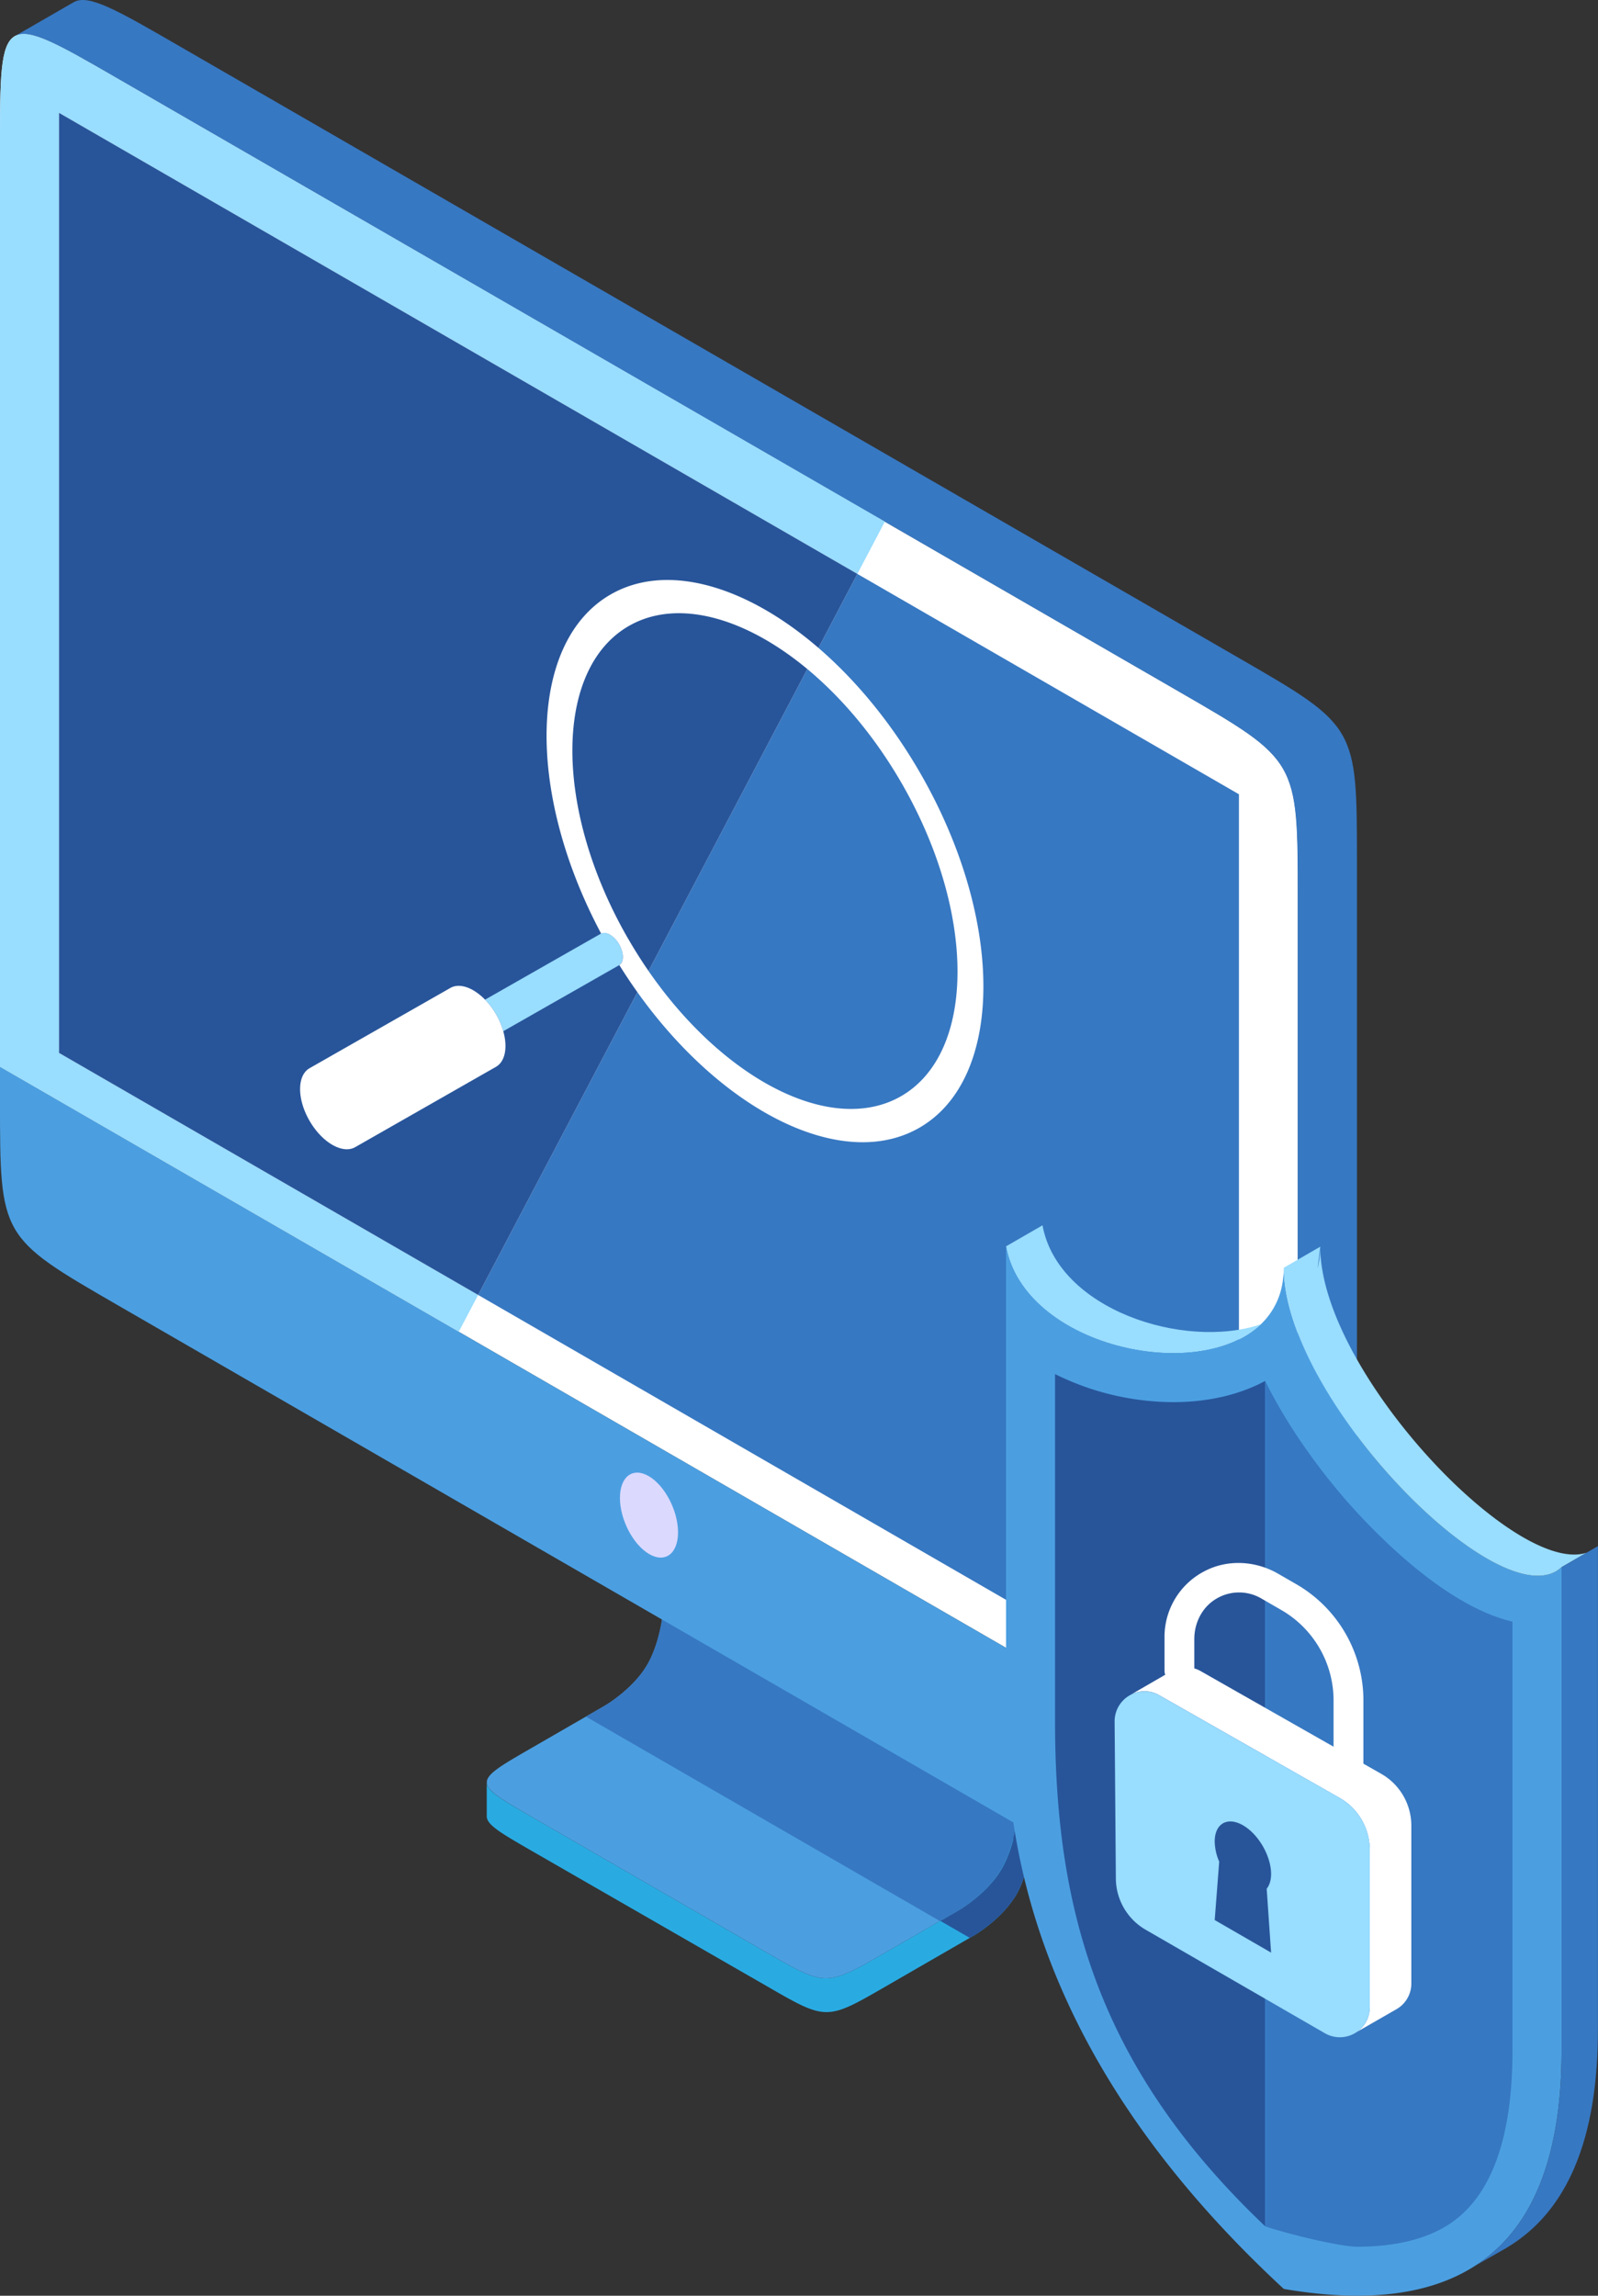
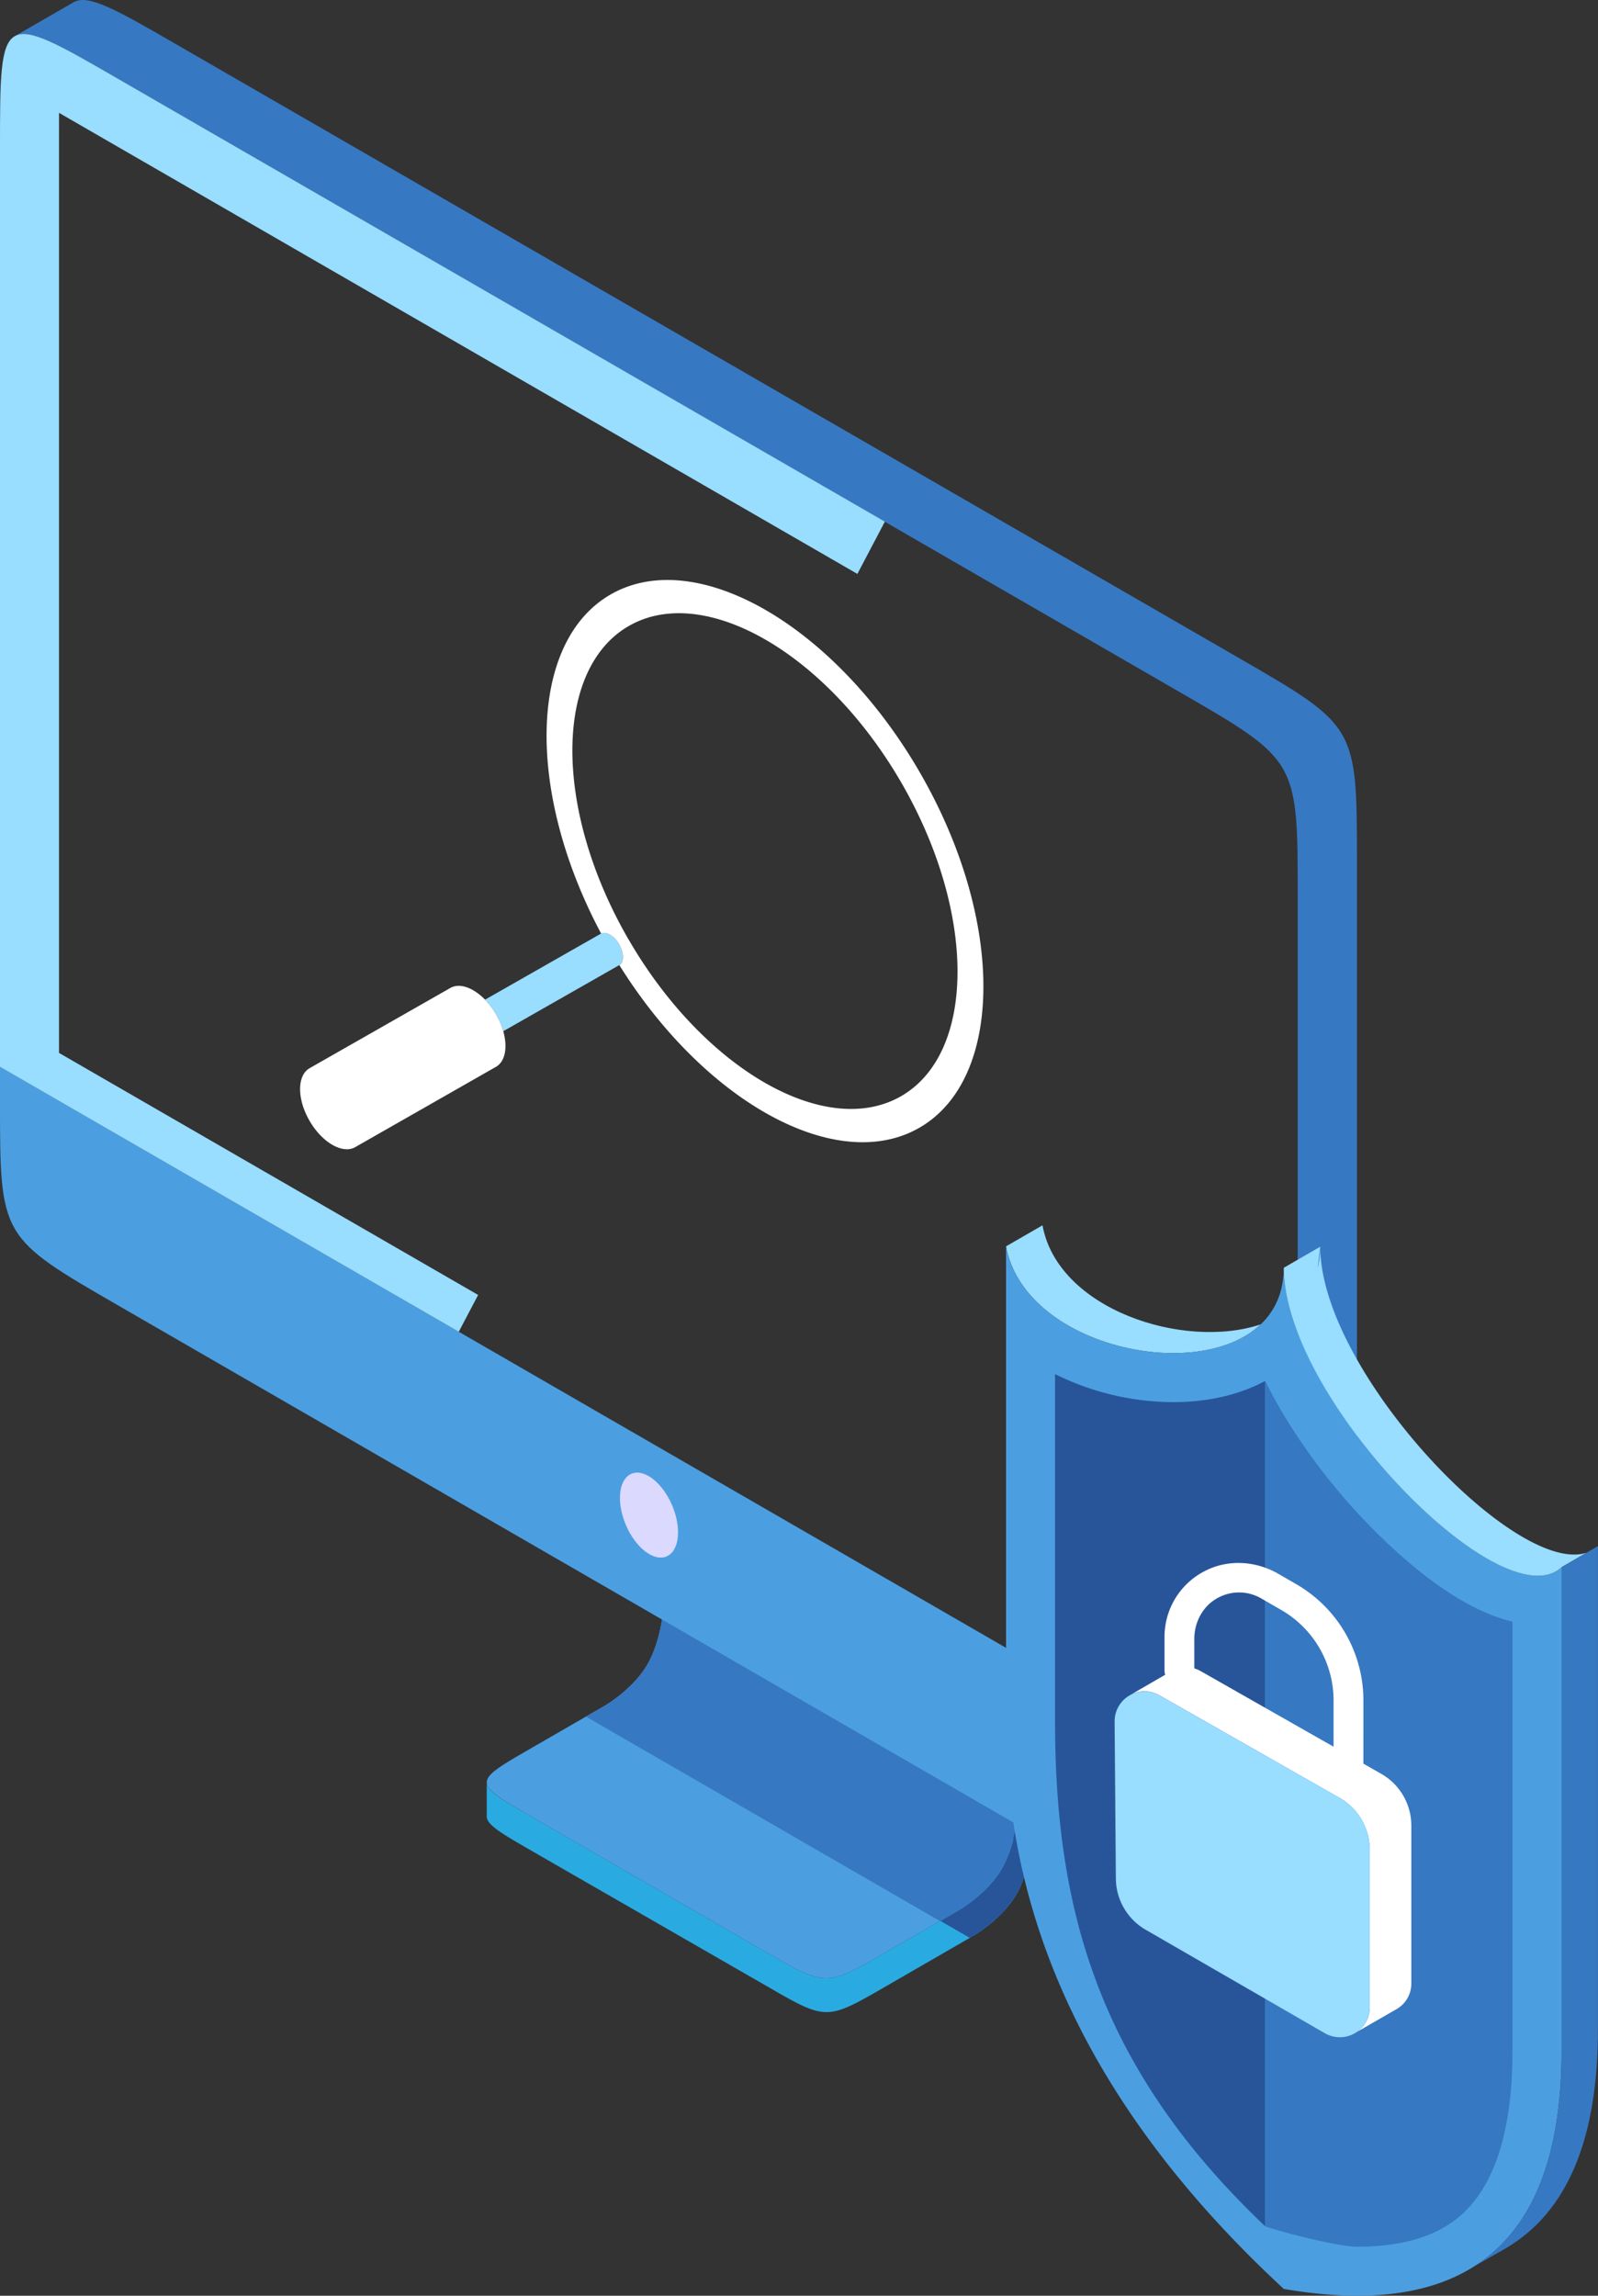
<svg xmlns="http://www.w3.org/2000/svg" viewBox="0 0 1174.78 1687.26">
  <rect x="0" y="0" width="1174.78" height="1687.26" fill="#333333" stroke="none" />
  <defs>
    <style>.cls-1{fill:#29abe2;}.cls-1,.cls-2,.cls-3,.cls-4,.cls-5,.cls-6{fill-rule:evenodd;}.cls-2,.cls-9{fill:#28559a;}.cls-11,.cls-3{fill:#4b9fe1;}.cls-4,.cls-7{fill:#3778c2;}.cls-10,.cls-5{fill:#fff;}.cls-6{fill:#dbd9fe;}.cls-8{fill:#9df;}</style>
  </defs>
  <title>Protection icon</title>
  <g id="Layer_2" data-name="Layer 2">
    <g id="Layer_1-2" data-name="Layer 1">
      <path class="cls-1" d="M744.58,1351.68a125.57,125.57,0,0,0,3.6-22.79v-.17l10.85-6.26v25.21a126.79,126.79,0,0,1-5,27.75l-.07.25-.08.25-.07.22v0l-.07.24-.08.25-.08.25,0,.12,0,.12-.08.25-.08.24-.08.25h0l-.08.23-.22.65,0,.1-.09.24-.16.47v.07l-.07.21-.18.49-.07.19,0,0-.18.5-.09.24,0,.08-.06.17-.19.49-.08.22v0l-.29.74,0,.11-.05.14c-.2.49-.4,1-.61,1.47l-.06.14,0,.1-.31.73,0,0-.39.87,0,.07c-.37.81-.75,1.61-1.15,2.41l0,.09-.07.15-.37.71-.5.94h0c-9.56,17.63-28.8,29.66-31.66,31.38l-65.42,37.77c-21.69,12.52-32.53,18.78-43.37,18.78s-21.69-6.26-43.38-18.78L390.37,1360c-21.43-12.37-32.26-18.63-32.53-24.81h0V1310c0,6.26,10.85,12.52,32.54,25l173.48,100.16c43.38,25,43.38,25,86.75,0l54.59-31.51c2.89-1.75,22.1-13.77,31.64-31.38h0a90,90,0,0,0,7.75-20.57" />
      <path class="cls-2" d="M744.58,1351.68a125.57,125.57,0,0,0,3.6-22.79v-.17l10.85-6.26v25.21a126.79,126.79,0,0,1-5,27.75l-.07.25-.08.25-.07.22v0l-.07.24-.08.25-.08.25,0,.12,0,.12-.08.25-.08.24-.08.25h0l-.07.23-.22.66,0,.09-.09.24-.16.47v0l0,0-.07.21-.17.49-.07.18,0,.06-.18.5-.1.24,0,.08-.06.17-.19.49-.08.22v0l-.29.74,0,.11-.05.14c-.2.48-.4,1-.61,1.47l-.06.14,0,.1-.31.73,0,0-.39.87,0,.07c-.37.81-.75,1.61-1.15,2.41l0,.1-.07.14-.37.7c-.16.32-.33.64-.5,1h0c-9.56,17.63-28.79,29.66-31.66,31.38l-3.42,2-21.68-12.52,14.27-8.23c2.89-1.75,22.1-13.77,31.64-31.38h0a89.53,89.53,0,0,0,7.75-20.57" />
      <path class="cls-3" d="M488,1178.63c-.11,2.13-1.5,25.19-11.35,43.38-9.58,17.67-28.89,29.71-31.68,31.39l-54.58,31.51c-43.35,25-43.35,25,0,50.08l173.48,100.16c43.38,25,43.38,25,86.75,0l54.59-31.51c2.89-1.75,22.1-13.77,31.64-31.38h0a90,90,0,0,0,7.75-20.57,125.57,125.57,0,0,0,3.6-22.79v-.17L488,1178.48h0Z" />
      <path class="cls-4" d="M488,1178.63c-.11,2.13-1.5,25.19-11.35,43.38h0c-9.57,17.67-28.88,29.71-31.67,31.39l-14.24,8.22,260.24,150.25,14.27-8.23c2.89-1.75,22.1-13.77,31.64-31.38h0a89.53,89.53,0,0,0,7.75-20.57,125.57,125.57,0,0,0,3.6-22.79v-.17L488,1178.48h0Z" />
-       <path class="cls-5" d="M0,784.08V108C0,7.81,0,7.8,86.75,57.88L867.46,508.62c86.74,50.09,86.74,50.09,86.74,150.26V1335Z" />
      <path class="cls-3" d="M867.48,1410.13,86.81,959.41C0,909.29,0,909.29,0,809.06v-25L954.2,1335v25c0,100.21,0,100.21-86.72,50.15" />
      <path class="cls-4" d="M54.24,1.59c10.84-6.25,32.53,6.27,75.89,31.3l780.7,450.74c86.74,50.08,86.74,50.08,86.74,150.25V1335c0,50.24,0,75.29-10.94,81.47h0l-40.88,23.09h0c6.07-6.15,7.79-20.72,8.27-45.53v0l0-1.4v-.24l0-1.67V1389l0-1.6v-5.47h0v-723c0-100.17,0-100.17-86.74-150.26L86.75,57.88l-4.59-2.65-.24-.14-.79-.45-.78-.45-.07,0-.71-.41-.77-.45-.37-.21-.4-.23-.76-.44L76.61,52l-.1-.07-.75-.43L75,51.11l-.18-.1-.56-.32-.74-.43L73.07,50l-.27-.16-.73-.42L71.34,49h0l-.7-.41-.72-.4L69.62,48l-.42-.24-.7-.4-.56-.32L67.8,47l-.69-.39-.69-.4-.13-.06-.56-.32-.68-.39-.38-.21-.29-.17-.67-.38-.64-.36,0,0-.66-.37-.66-.36-.22-.13-.43-.24-.65-.36L60,42.57l-.18-.1-.64-.36-.09,0-1.17-.65-.63-.34-.31-.17-.31-.18L56,40.39l-.54-.3-.08,0-.6-.33-.6-.33-.61-.32L53,38.75l-.38-.21-.21-.11-.58-.31-1.16-.62-.57-.31-.24-.13-.33-.17L49,36.6l-.45-.24-.11-.06L47.86,36l-.09,0-1-.53-.54-.28L45.9,35l-.22-.11-.53-.27-.52-.26h0l-.53-.27C27.63,25.8,17.31,22.85,10.85,26.59l43.38-25Z" />
      <path class="cls-6" d="M498.46,1126.19c0,15.76-9.56,22.87-21.36,15.89s-21.35-25.42-21.35-41.18S465.31,1078,477.1,1085s21.36,25.41,21.36,41.17" />
-       <polygon class="cls-7" points="910.82 583.76 910.82 1274.66 351.5 951.73 630.3 421.8 910.82 583.76" />
      <path class="cls-8" d="M86.75,57.88,650.52,383.37h0L630.31,421.8,43.38,82.93V773.84L351.5,951.73l-14.24,27.06L0,784.08V108C0,7.81,0,7.8,86.75,57.88Z" />
-       <polygon class="cls-9" points="43.38 82.94 43.38 773.84 351.5 951.73 630.3 421.8 43.38 82.94" />
      <path class="cls-8" d="M448.45,686.88c-2.34-1.35-4.68-1.71-6.52-.78l-85.35,48.61a56.33,56.33,0,0,1,13.4,23.2l85.13-48.51c3.74-2.38,3.69-9.13.05-15.44A19.34,19.34,0,0,0,448.45,686.88Z" />
      <path class="cls-10" d="M347.9,727.81c-6.08-3.51-12.18-4.36-16.83-1.7L227.64,785.05c-9.32,5.3-9.37,22.61-.11,38.63,4.62,8,10.7,14.2,16.79,17.71s12.17,4.36,16.83,1.7l103.43-59c6.92-3.94,8.72-14.47,5.4-26.19a56.33,56.33,0,0,0-13.4-23.2A40.87,40.87,0,0,0,347.9,727.81Z" />
      <path class="cls-10" d="M562.91,448.35c41.14,23.76,82.23,65.5,113.44,119.56C738.77,676,738.44,793.17,675.61,829c-31.41,17.9-72.61,12.14-113.75-11.61-38.18-22.05-76.31-59.58-106.55-108.09,3.54-2.25,3.49-9-.15-15.31a19.34,19.34,0,0,0-6.71-7.08c-2.34-1.35-4.68-1.71-6.52-.78-55.83-104.74-53.34-214.84,7.23-249.36C480.58,418.84,521.77,424.6,562.91,448.35Zm-101,241.77c27.52,47.67,63.75,84.48,100,105.43s72.6,26,100.3,10.23c55.37-31.6,55.66-134.87.61-230.21-27.5-47.66-63.72-84.47-100-105.41s-72.59-26-100.29-10.23c-55.41,31.58-55.7,134.85-.65,230.19" />
      <path class="cls-8" d="M926.82,973.35c-56.54,18.93-149.1-10.9-160.42-72.8L739.6,916C753,989.3,880.27,1017.69,926.82,973.35Z" />
      <path class="cls-11" d="M1148,1505.46V1151.81c-43.31,40.45-204.19-123.62-204.18-220.06a65.83,65.83,0,0,1-.87,10.34,53.48,53.48,0,0,1-16.1,31.26C880.27,1017.69,753,989.3,739.6,916v353.66c.86,151.75,70.57,288.94,204.19,412.6,59.27,10.12,106.53,4.94,140.63-17C1126.27,1638.33,1148.26,1586.08,1148,1505.46Z" />
      <path class="cls-8" d="M1166.46,1141.13c-52.43,17.54-195.87-133.78-195.87-224.86a64.19,64.19,0,0,1-1.89,15.61l1.89-15.61-26.8,15.48c0,96.44,160.87,260.51,204.18,220.06l26.81-15.48Z" />
      <path class="cls-7" d="M1084.42,1665.28l0,0,23.12-13.2.06-.07c44.19-26.24,67.42-79.17,67.13-162.08V1136.33L1148,1151.81v353.65C1148.26,1586.08,1126.27,1638.33,1084.42,1665.28Z" />
      <path class="cls-9" d="M862.52,1030.51h0a196.76,196.76,0,0,1-86.9-20.63v259.61c.77,135.88,32.73,251.17,154.53,366.78V1014.9C911.31,1025.07,888.09,1030.5,862.52,1030.51Z" />
      <path class="cls-7" d="M997.83,1651.24c27.78,0,50.35-5.47,67.09-16.24,31.45-20.25,47.27-63.79,47-129.54v-313.6c-52.6-12.31-107.12-71.54-124-91.13-14.19-16.5-39.44-48.43-57.83-85.83v621.37c19.69,6.6,56.12,15,67.67,15Z" />
      <path class="cls-10" d="M1015.4,1303.67l-132.64-75.43a21.65,21.65,0,0,0-21.37-.14h0l-.28.16c-.16.09-.32.18-.47.28l-29.15,16.86v0a21.65,21.65,0,0,1,20.67.49l132.64,75.44a43.84,43.84,0,0,1,22.17,38.12v115.94a21.63,21.63,0,0,1-9.6,18.09l0,0,29.18-16.77h0a21.74,21.74,0,0,0,11-19V1341.8A43.86,43.86,0,0,0,1015.4,1303.67Z" />
      <path class="cls-8" d="M1007,1475.41V1359.47a43.84,43.84,0,0,0-22.17-38.12l-132.64-75.44a22,22,0,0,0-32.77,19.24l.91,115.49a43.85,43.85,0,0,0,21.93,37.64l131.85,76.12a22,22,0,0,0,32.89-19Z" />
      <path class="cls-10" d="M1002.32,1249.79A98.67,98.67,0,0,0,953,1164.33l-13.32-7.69c-16.65-9.61-37.25-10.81-54.25-1.84a54.3,54.3,0,0,0-29.33,48.53v24.27a10.93,10.93,0,0,0,5.54,9.53h0A11,11,0,0,0,878,1227.6v-23c0-12.15,6-23.82,16.59-29.84a32.52,32.52,0,0,1,32.74.08l14.67,8.47a76.75,76.75,0,0,1,38.38,66.47v48.52a11,11,0,0,0,5.55,9.53h0a11,11,0,0,0,16.38-9.53Z" />
-       <path class="cls-9" d="M934.45,1377.28c0-13.13-9.19-29.15-20.64-35.76s-20.77-1.3-20.81,11.83a38.71,38.71,0,0,0,3.3,14.86l-3.3,42.94,41.45,23.93-3.24-46.95C933.24,1385.62,934.44,1382,934.45,1377.28Z" />
    </g>
  </g>
</svg>